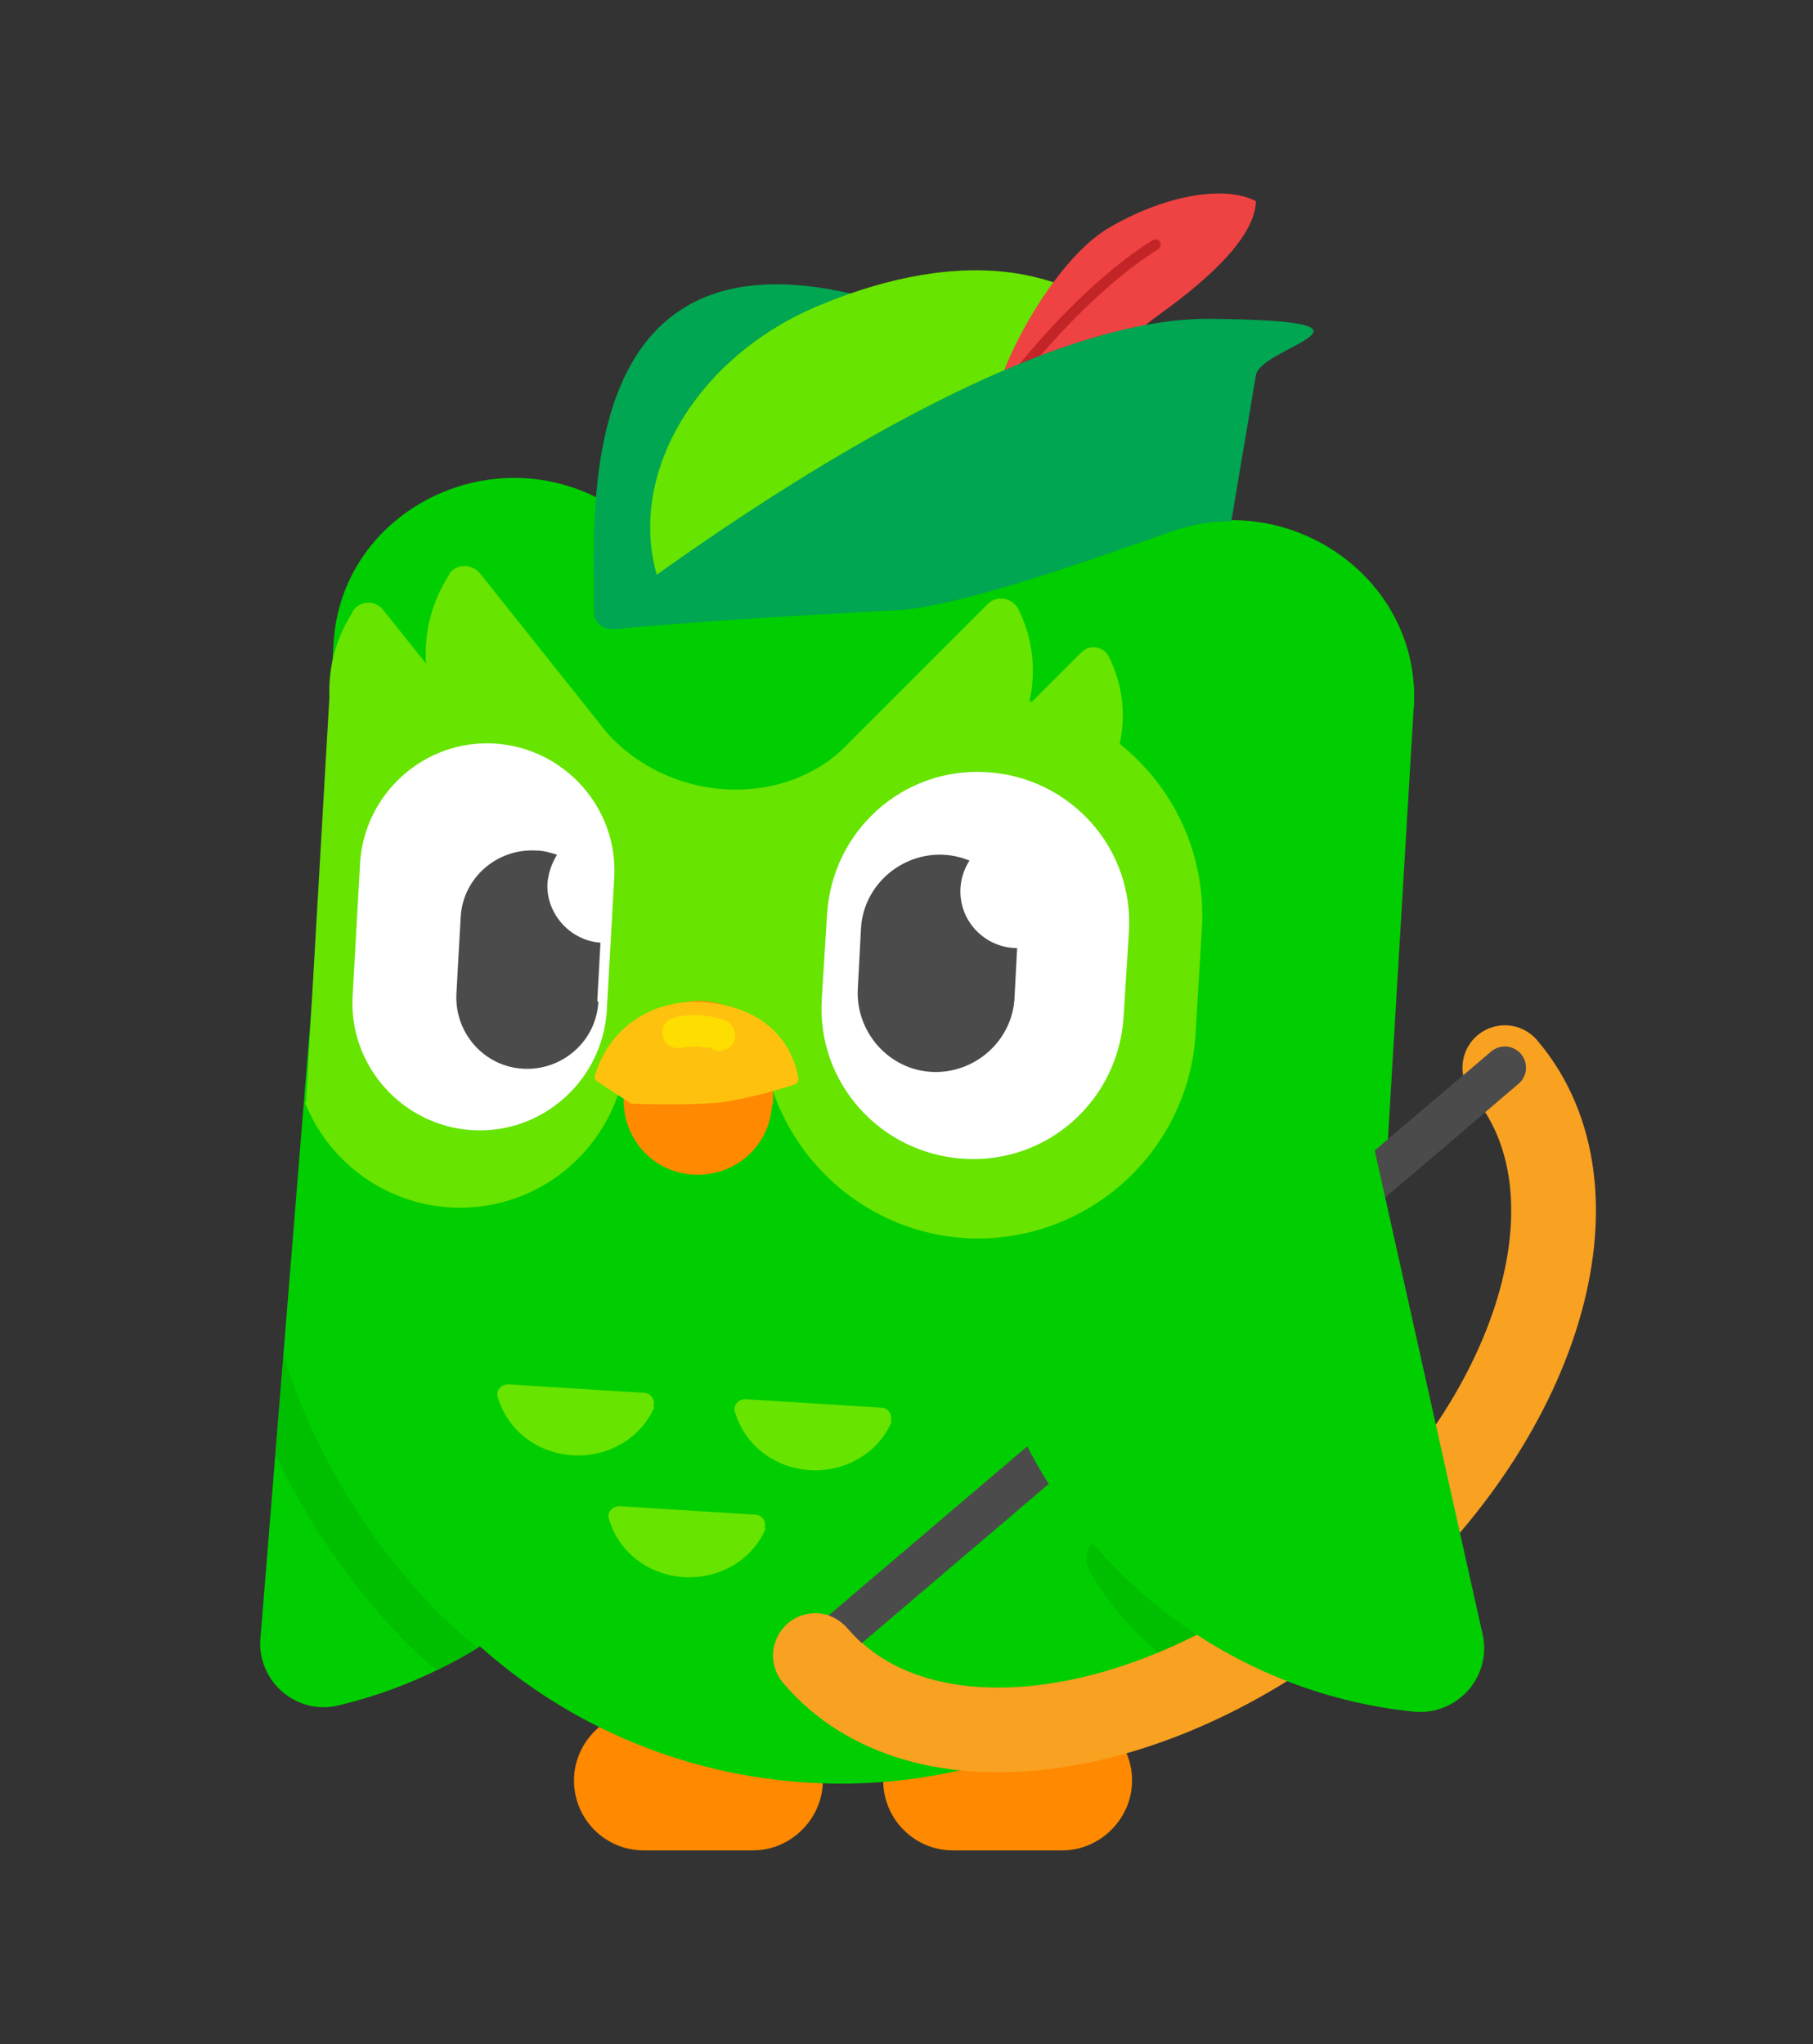
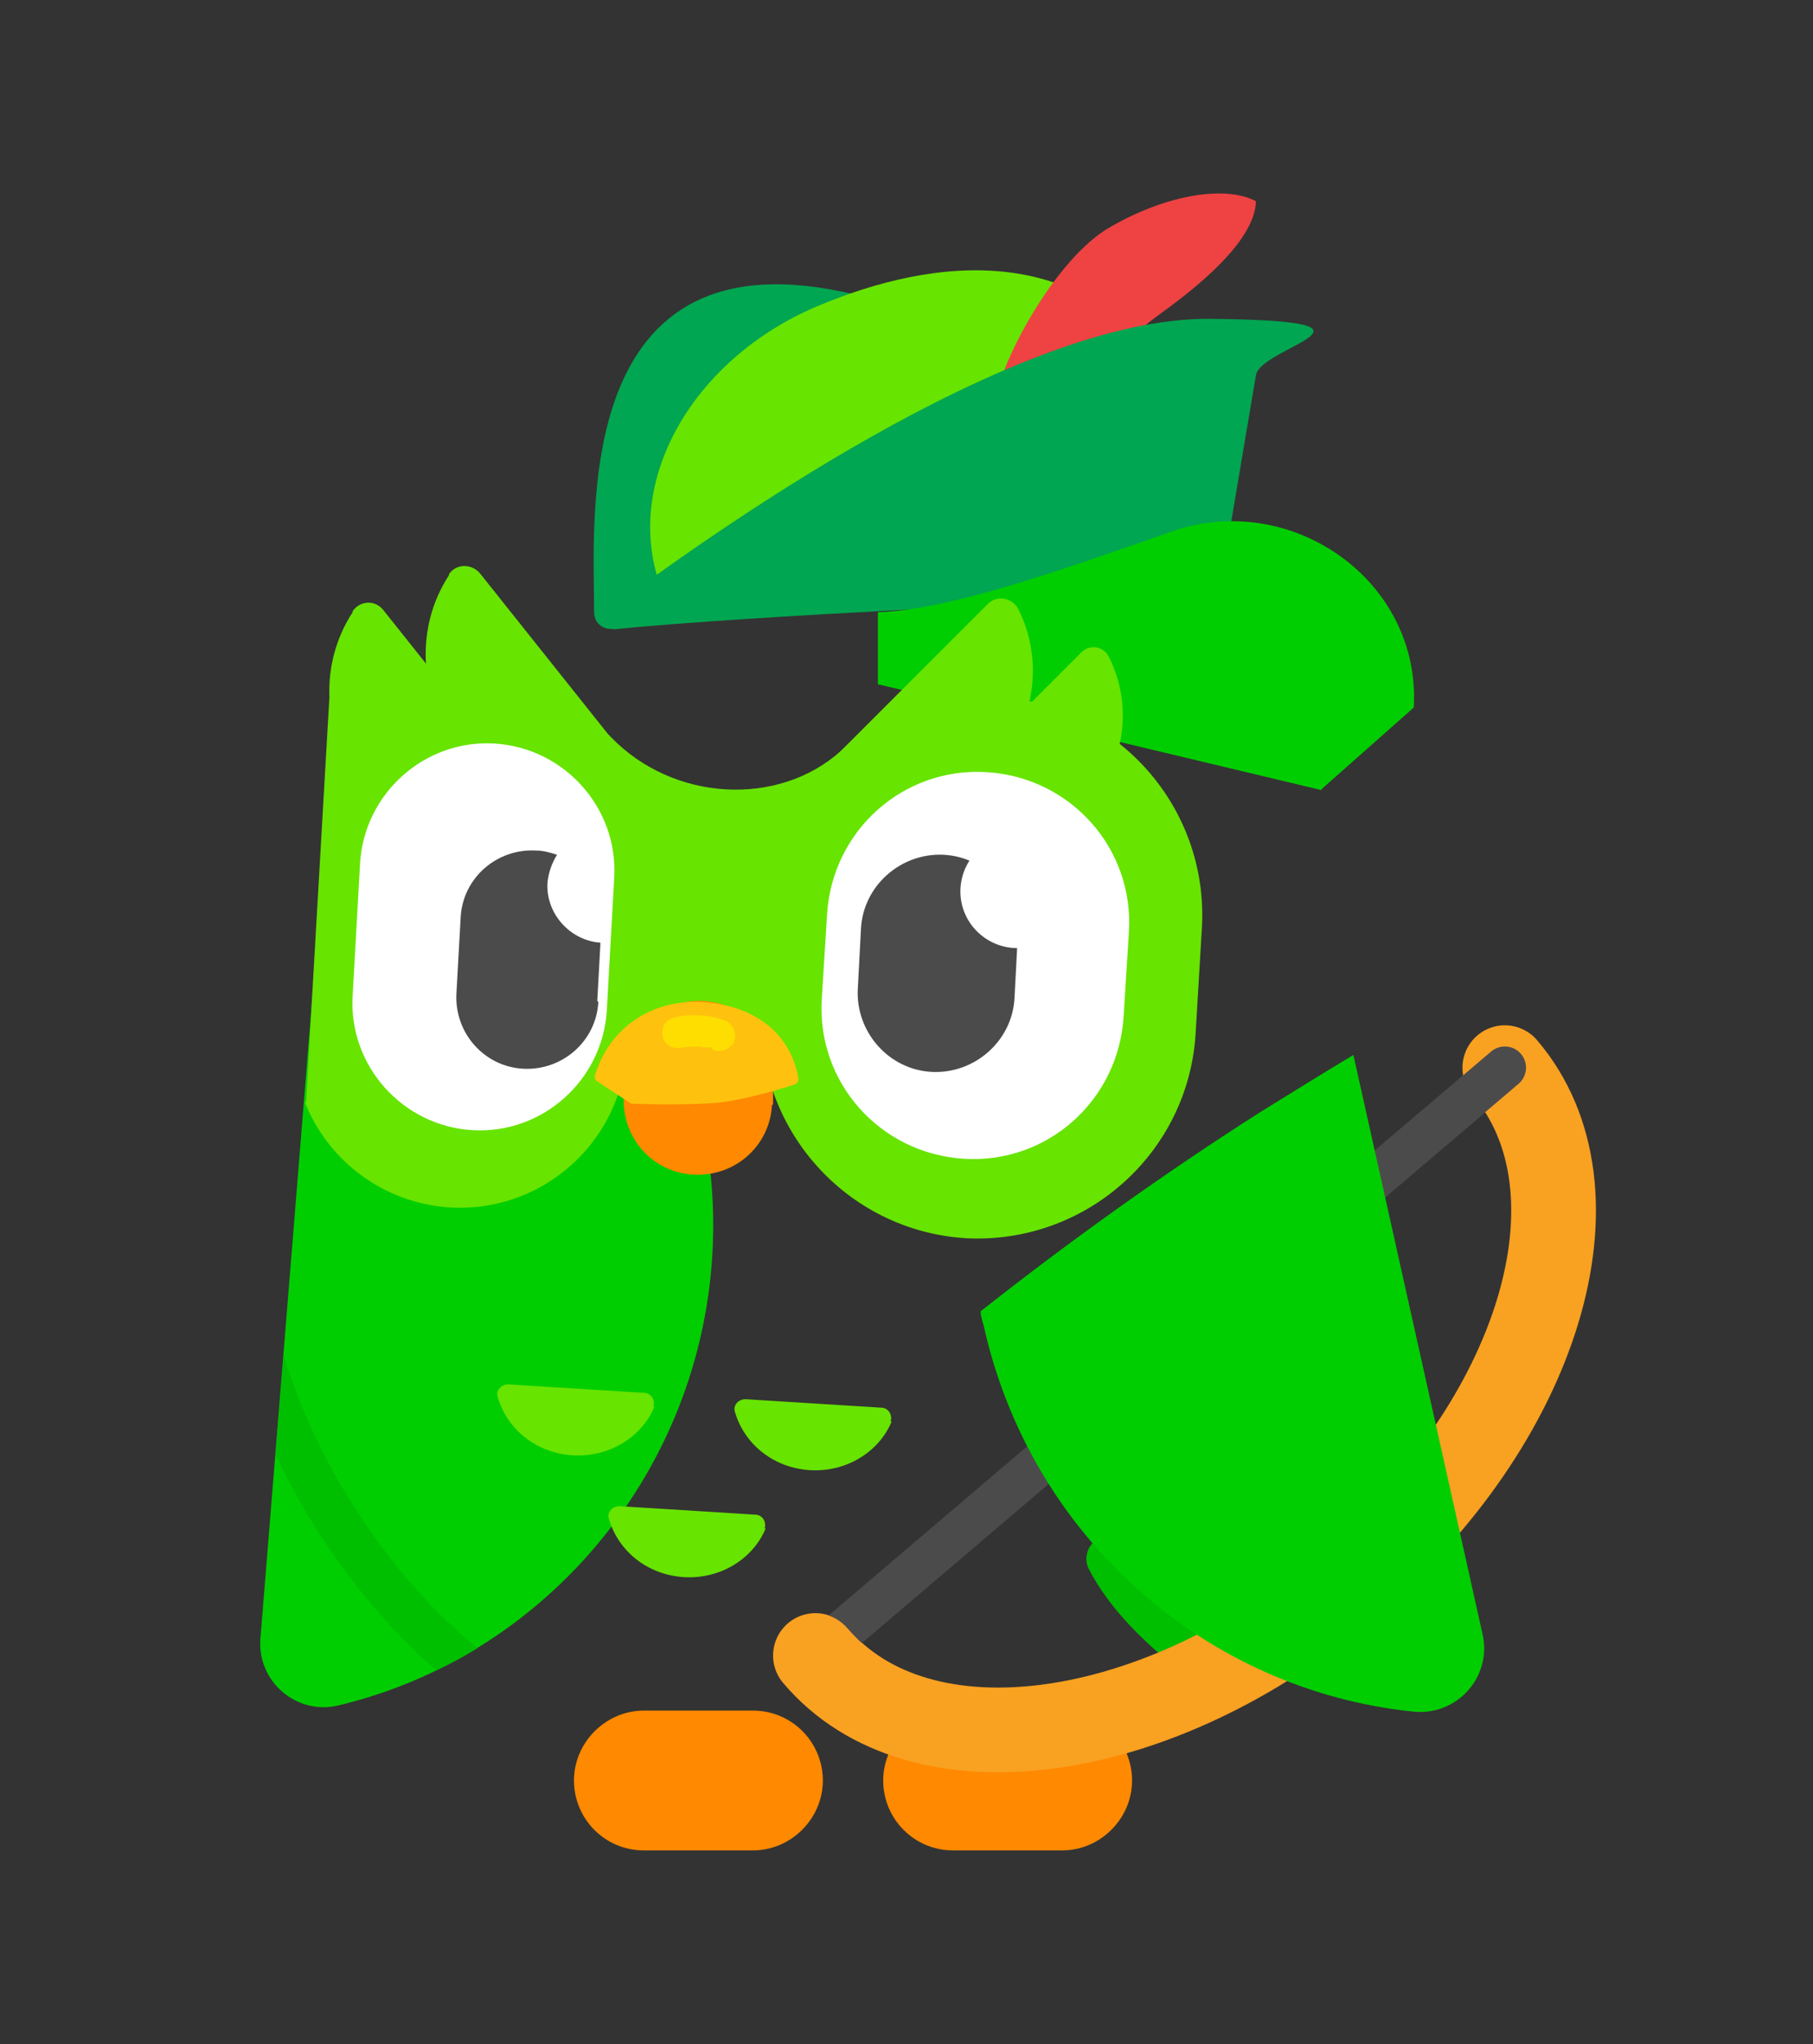
<svg xmlns="http://www.w3.org/2000/svg" id="Layer_1" version="1.1" viewBox="0 0 171.2 193">
  <rect x="0" y="0" width="171.2" height="193" fill="#333333" stroke="none" />
  <defs>
    <style>
      .st0, .st1, .st2, .st3 {
        fill: none;
      }

      .st4 {
        fill: #fec20e;
      }

      .st5 {
        fill: #4c4b4c;
      }

      .st6 {
        fill: #00a651;
      }

      .st1 {
        stroke: #4c4b4c;
        stroke-width: 4px;
      }

      .st1, .st2, .st3 {
        stroke-linecap: round;
        stroke-miterlimit: 10;
      }

      .st7, .st2, .st8, .st9 {
        fill-rule: evenodd;
      }

      .st7, .st10 {
        fill: #ff8900;
      }

      .st11, .st9 {
        fill: #67e400;
      }

      .st2 {
        stroke: #f9a121;
        stroke-width: 8px;
      }

      .st12 {
        fill: #00be00;
      }

      .st8 {
        fill: #fede00;
      }

      .st13 {
        fill: #fff;
      }

      .st14 {
        fill: #00ce00;
      }

      .st3 {
        stroke: #c32427;
      }

      .st15 {
        fill: #ef4242;
      }

      .st16 {
        clip-path: url(#clippath);
      }
    </style>
    <clipPath id="clippath">
      <path class="st0" d="M72.9,96.8v63.5h73.1v-63.5h-73.1ZM78.9,158.6c-.5.5-1.2.7-1.9.7s-1.7-.4-2.3-1.1c-.5-.6-.8-1.4-.7-2.2,0-.8.4-1.5,1-2l2-1.7c1.1,0,2.2.5,3,1.4.7.8,1.4,1.5,2.2,2.1l-3.3,2.8Z" />
    </clipPath>
  </defs>
  <g>
    <path class="st7" d="M100.3,174.7h-10.3c-3.7,0-6.6-3-6.6-6.6s3-6.6,6.6-6.6h10.3c3.7,0,6.6,3,6.6,6.6s-3,6.6-6.6,6.6Z" />
    <path class="st7" d="M71.1,174.7h-10.3c-3.7,0-6.6-3-6.6-6.6s3-6.6,6.6-6.6h10.3c3.7,0,6.6,3,6.6,6.6s-3,6.6-6.6,6.6Z" />
-     <path class="st14" d="M130.3,120.3c-1.7,28.2-25.9,49.7-54,48-28.2-1.7-49.7-25.9-48-54l3.2-53.6c.7-12,13.9-19.1,24.7-13.8,10.1,4.9,20.9,9.6,26.7,9.9,5.9.3,17.1-3,27.7-6.7,11.3-4,23.6,4.6,22.9,16.6l-3.2,53.6Z" />
  </g>
  <g>
    <path class="st6" d="M88.2,37.3s-19.6,15.4-29.7,21.8c-1,.7-2.4,0-2.4-1.3,0-9-2.2-36.4,24.6-30l7.5,9.5Z" />
    <path class="st11" d="M111.8,37.2c-8.9-15.1-23.9-12.8-34.6-8.3-12.1,5.1-18.8,17.2-14.5,27.3l49.1-19Z" />
    <path class="st15" d="M94,38.1c.1-3.2,5.5-13.7,10.9-16.7,5.4-3.1,10.9-3.9,13.7-2.4-.1,3.2-4,7-9,10.6-3.5,2.5-5,5.1-15.5,8.5Z" />
-     <path class="st3" d="M94,38.1s7-9.9,15.1-15" />
    <path class="st6" d="M115.7,52.6c-.4,2.1-2.1,3.7-4.2,3.7-10.4.5-40.4,1.8-53.4,3.1-1,.1-1.6-1.1-.8-1.7,9.3-6.9,38.3-27.8,57-27.6s4.8,2.6,4.3,5.3l-2.9,17.2Z" />
  </g>
  <path class="st14" d="M124.8,74.5l8.7-7.7c.7-12-11.6-20.6-22.9-16.6-10.6,3.7-21,7.4-27.7,7.6v6.8l41.9,10Z" />
  <g>
    <path class="st14" d="M39.1,72.9c18.2,7.5,29.7,26.3,28.1,46.5-1.6,20.2-16,37-35.2,41.6-4,1-7.8-2.3-7.4-6.4l6.2-76.6c.3-4.1,4.6-6.7,8.4-5.1Z" />
    <path class="st12" d="M26,137.5l.8-9.5c3.3,11,10.7,21.5,18.3,27.6-1.3.8-2.6,1.5-3.9,2.1-5.8-5-11.3-12.2-15.1-20.2Z" />
    <path class="st12" d="M102.8,148.1c-.5-1-.1-2.3.9-2.8,1-.5,2.3-.1,2.8.9,1.5,3,4.3,5.9,7.4,8.2.1,0,.2.2.3.2-1,1-2.1,1.9-3.2,2.8-3.1-2.5-6.3-5.6-8.2-9.3Z" />
  </g>
  <path class="st9" d="M76.3,103.9c-4.7-.3-5.6-3.6-7.3-3.7-6.7-.4-12.3,2.5-12.3,2.5,0,0-4.9-39.2,1-33.1,5.9,6.1,15.8,6.6,21.7,1.3,4-3.6,2.9,7.4-3.1,33Z" />
  <path class="st11" d="M42.4,54.3c-3.2,4.9-2.9,11.4.8,16,3.7,4.7,10,6.4,15.4,4.3,1.1-.4,1.5-1.8.8-2.8l-14.1-17.7c-.8-.9-2.2-.9-2.9.1Z" />
-   <path class="st11" d="M33.3,57.8c-3.2,4.9-2.9,11.4.8,16,3.7,4.7,10,6.4,15.4,4.3,1.1-.4,1.5-1.8.8-2.8l-14.1-17.7c-.8-1-2.2-.9-2.9.1Z" />
+   <path class="st11" d="M33.3,57.8c-3.2,4.9-2.9,11.4.8,16,3.7,4.7,10,6.4,15.4,4.3,1.1-.4,1.5-1.8.8-2.8l-14.1-17.7c-.8-1-2.2-.9-2.9.1" />
  <path class="st11" d="M96.1,57.4c2.6,5,1.6,11.3-2.5,15.4-4.1,4.1-10.4,5.1-15.5,2.6-1.1-.5-1.3-1.9-.4-2.8l15.6-15.6c.8-.8,2.2-.6,2.8.4Z" />
  <path class="st11" d="M104.7,62c2.4,4.7,1.5,10.6-2.4,14.5-3.9,3.9-9.8,4.8-14.5,2.4-1-.5-1.2-1.8-.4-2.6l14.7-14.7c.8-.8,2.1-.6,2.6.4Z" />
  <path class="st11" d="M112.9,97.6c-.7,11.3-10.4,19.9-21.7,19.3-11.3-.7-19.9-10.4-19.3-21.7l.6-10.1c.7-11.3,10.4-19.9,21.7-19.3,11.3.7,19.9,10.4,19.3,21.7l-.6,10.1Z" />
  <path class="st13" d="M106.1,96c-.5,7.9-7.2,13.9-15.1,13.4-7.9-.5-13.9-7.2-13.4-15.1l.5-8c.5-7.9,7.2-13.9,15.1-13.4,7.9.5,13.9,7.2,13.4,15.1l-.5,8Z" />
  <path class="st11" d="M28.8,104.1c2.2,5.5,7.4,9.5,13.7,9.9,8.7.5,16.1-6.1,16.7-14.8l1.2-19.6c.5-8.7-6.1-16.1-14.8-16.7-6.3-.4-12,3-14.8,8.2l-1.9,32.9Z" />
  <path class="st13" d="M57.3,95.4c-.4,6.6-6.1,11.7-12.7,11.3-6.6-.4-11.7-6.1-11.3-12.7l.7-12.5c.4-6.6,6.1-11.7,12.7-11.3,6.6.4,11.7,6.1,11.3,12.7l-.7,12.5Z" />
  <path class="st5" d="M95.8,94.2c-.2,4.1-3.8,7.2-7.8,7-4.1-.2-7.2-3.8-7-7.8l.3-5.7c.2-4.1,3.8-7.2,7.8-7,4.1.2,7.2,3.8,7,7.8l-.3,5.7Z" />
  <path class="st13" d="M96.4,78.8c2.9.2,5.2,2.7,5,5.7-.2,2.9-2.7,5.2-5.7,5-2.9-.2-5.2-2.7-5-5.7.2-2.9,2.7-5.2,5.7-5Z" />
  <path class="st10" d="M72.9,104.3c-.2,3.9-3.5,6.8-7.4,6.6-3.9-.2-6.8-3.5-6.6-7.4v-2.4c.4-3.9,3.7-6.8,7.5-6.6,3.9.2,6.8,3.5,6.6,7.4v2.4Z" />
  <path class="st4" d="M66.3,94.6c4.8.3,8.3,2.8,9.1,7.2,0,.3-.1.5-.4.6-1.2.4-4.6,1.4-7.1,1.7-3.2.3-8.3.1-8.3.1l-3.2-2.1c-.2-.1-.3-.4-.2-.6,1.3-4.4,5.3-7.2,10.2-6.9Z" />
  <path class="st8" d="M67.2,98.9s0,0,0,0c0,0-.2,0-.3,0-.2,0-.5,0-.8-.1-.6,0-1.2,0-1.7.1-.8.2-1.6-.2-1.8-1-.2-.8.2-1.6,1-1.8.9-.3,1.9-.3,2.8-.2.8,0,1.6.3,2.2.5.7.4,1,1.3.7,2-.4.7-1.3,1-2,.7,0,0,0,0,0,0,0,0,0,0,0,0Z" />
  <path class="st5" d="M56.5,94.6c-.2,3.7-3.4,6.5-7.1,6.3-3.7-.2-6.5-3.4-6.3-7.1l.4-7.2c.2-3.7,3.4-6.5,7.1-6.3.7,0,1.4.2,2,.4-.5.8-.8,1.7-.9,2.6-.2,2.9,2.1,5.5,5,5.7l-.3,5.5Z" />
  <path class="st11" d="M32.9,71.1h-2.1c0-.1.3-5.2.3-5.2h2.1c0,.1-.3,5.2-.3,5.2Z" />
  <g>
    <line class="st1" x1="142.1" y1="100.8" x2="76.9" y2="156.3" />
    <path class="st2" d="M142.1,100.8c9.9,11.6,3.3,33.4-14.7,48.7-18,15.3-40.6,18.4-50.4,6.8" />
    <g class="st16">
      <line class="st1" x1="142.1" y1="100.8" x2="76.9" y2="156.3" />
    </g>
  </g>
  <path class="st14" d="M140,154.3l-12.2-54.7c-3,1.8-5.9,3.6-8.8,5.4-9.1,5.8-17.9,12.1-26.4,18.8,0,.5.2,1,.3,1.4,4.4,19.8,20.9,34.4,40.6,36.4,4.1.4,7.4-3.3,6.5-7.3Z" />
  <path class="st11" d="M84.2,134.2c-1.2,2.9-4.3,4.8-7.7,4.6-3.4-.2-6.2-2.4-7.1-5.5-.2-.6.3-1.2,1-1.2l12.8.8c.7,0,1.1.7.9,1.3Z" />
  <path class="st11" d="M61.8,132.8c-1.2,2.9-4.3,4.8-7.7,4.6-3.4-.2-6.2-2.4-7.1-5.5-.2-.6.3-1.2,1-1.2l12.8.8c.7,0,1.1.7.9,1.3Z" />
  <path class="st11" d="M72.3,144.3c-1.2,2.9-4.3,4.8-7.7,4.6-3.4-.2-6.2-2.4-7.1-5.5-.2-.6.3-1.2,1-1.2l12.8.8c.7,0,1.1.7.9,1.3Z" />
</svg>